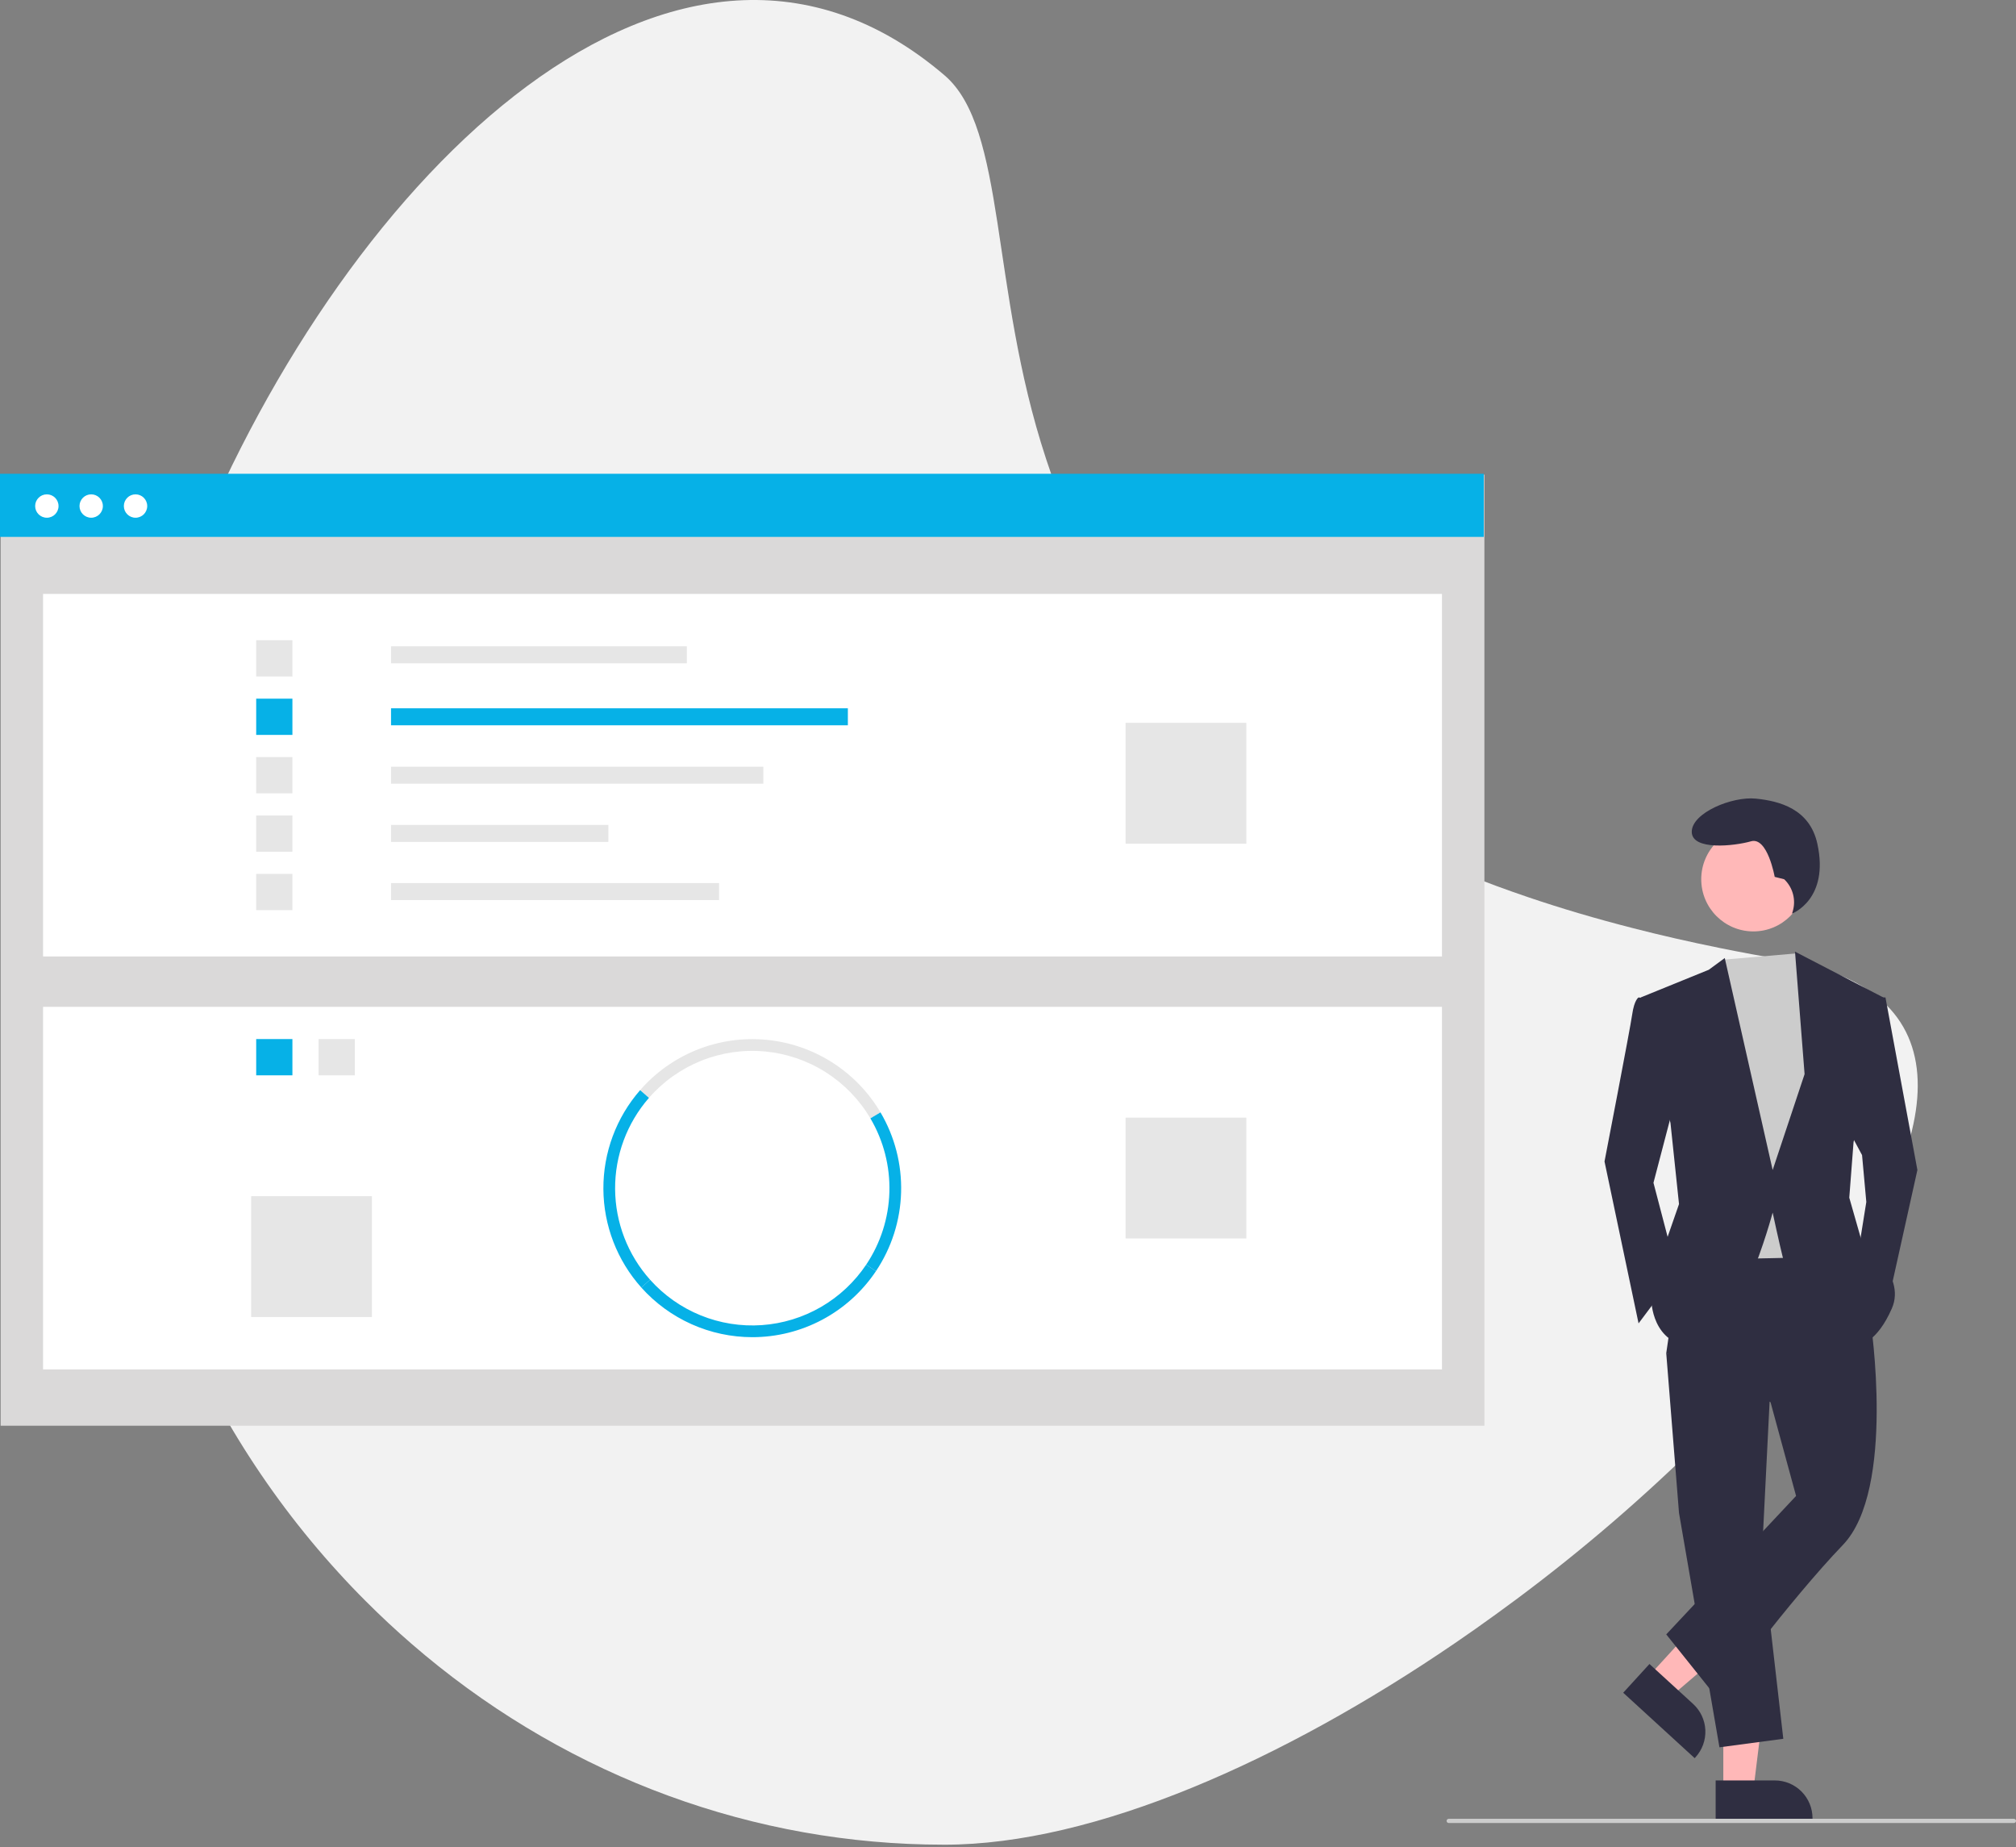
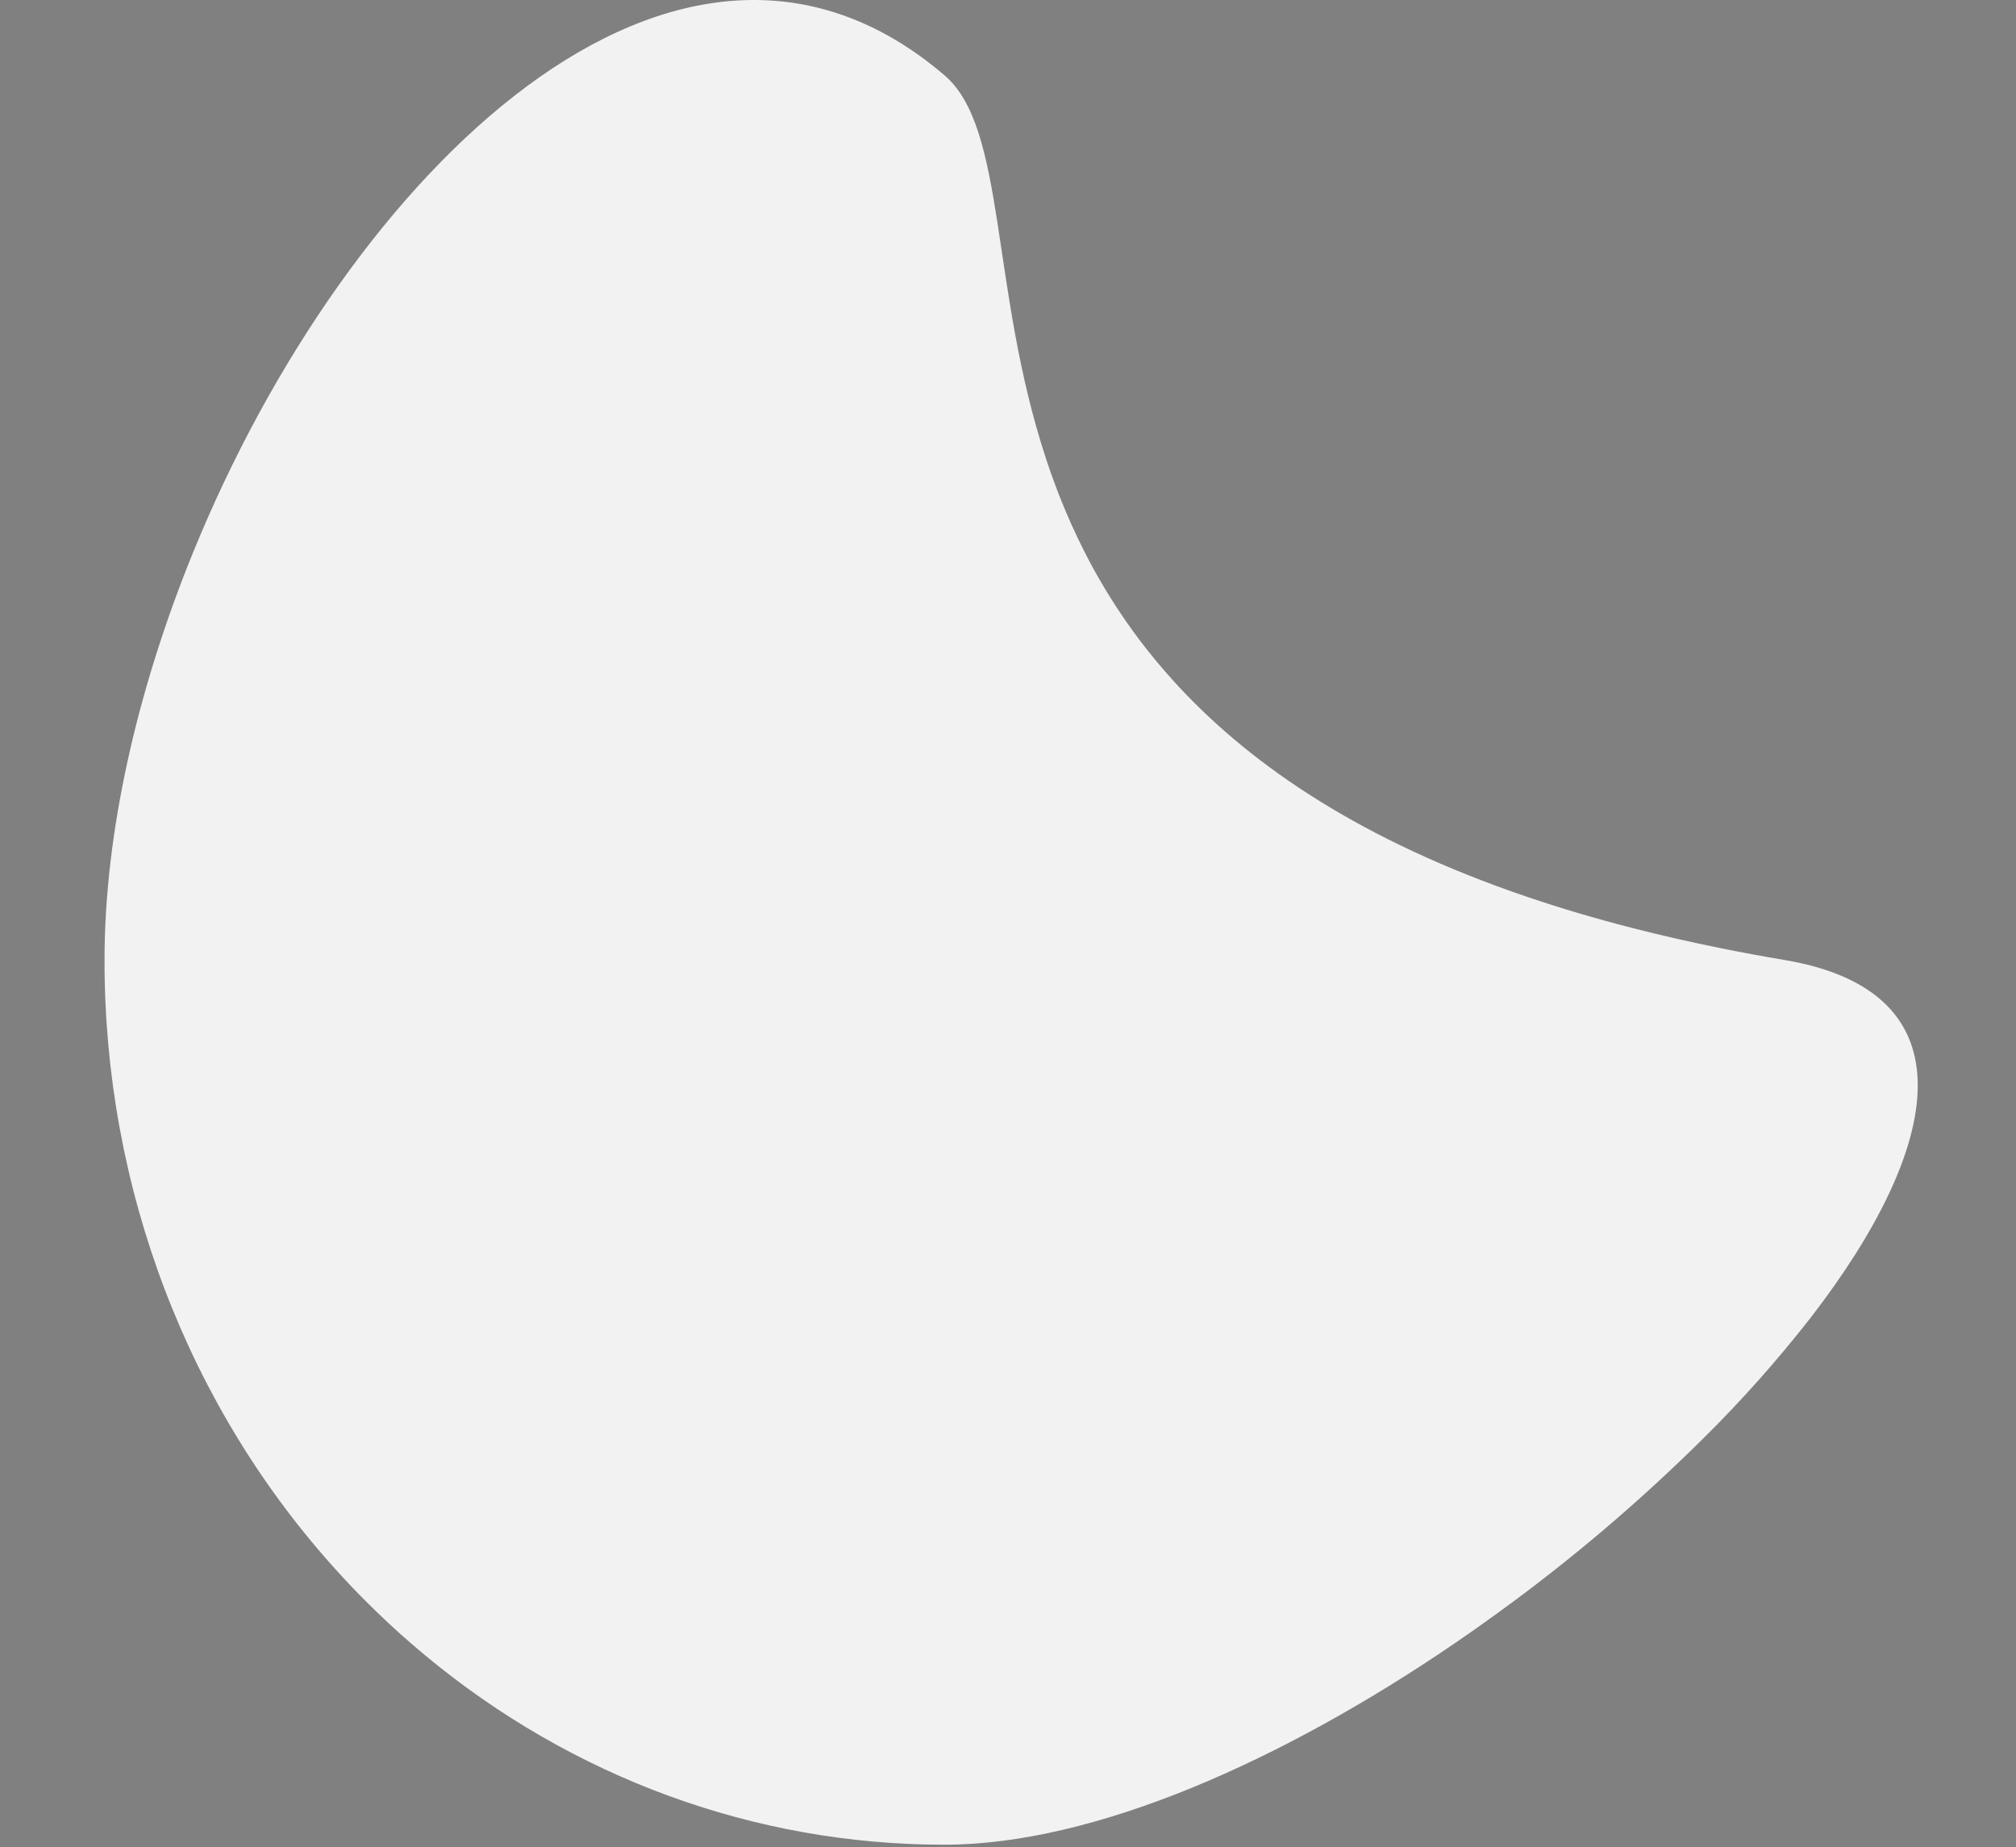
<svg xmlns="http://www.w3.org/2000/svg" width="405" height="371" viewBox="0 0 405 371" fill="none">
  <rect x="0" y="0" width="405" height="371" fill="#808080" stroke="none" />
  <path d="M21 192.823C20.947 238.671 37.778 282.754 67.953 315.807C69.772 317.812 71.641 319.77 73.558 321.679C76.479 324.604 79.499 327.417 82.616 330.116C111.78 355.415 148.187 369.632 185.965 370.472C187.224 370.502 188.488 370.517 189.756 370.517C219.885 370.517 257.78 353.572 292.169 330.116C295.014 328.175 297.834 326.19 300.629 324.159C301.935 323.219 303.235 322.265 304.529 321.298C317.792 311.437 330.382 300.607 342.205 288.89C349.946 281.24 357.205 273.067 363.936 264.423C390.36 230.103 396.188 199.18 358.516 192.823C354.056 192.073 349.727 191.271 345.53 190.417C339.45 189.187 333.631 187.858 328.074 186.431C320.588 184.516 313.555 182.438 306.975 180.2C304.761 179.449 302.598 178.684 300.486 177.904C269.26 166.356 248.361 151.297 234.134 134.957C231.721 132.191 229.497 129.392 227.461 126.56C224.346 122.248 221.516 117.716 218.992 112.996C215.508 106.437 212.582 99.567 210.247 92.465L210.119 92.075C198.8 57.696 202.243 25.807 189.756 15.134C136.376 -30.494 69.92 34.484 38.727 111.11C37.155 114.972 35.676 118.856 34.29 122.764C33.668 124.509 33.068 126.258 32.49 128.01C30.97 132.576 29.591 137.154 28.353 141.744C27.878 143.494 27.425 145.243 26.994 146.99C26.534 148.876 26.092 150.756 25.683 152.637C22.648 166.406 21 179.984 21 192.823Z" fill="#F2F2F2" />
  <g clip-path="url(#clip0_69_2)">
    <path d="M298.205 95.331H0.127V286.364H298.205V95.331Z" fill="#DAD9D9" />
    <path d="M289.681 119.292H8.651V192.115H289.681V119.292Z" fill="white" />
    <path d="M137.986 129.811H78.554V133.224H137.986V129.811Z" fill="#E6E6E6" />
    <path d="M170.33 142.264H78.554V145.678H170.33V142.264Z" fill="#06B1E7" />
    <path d="M153.349 153.996H78.554V157.41H153.349V153.996Z" fill="#E6E6E6" />
    <path d="M122.219 165.685H78.554V169.099H122.219V165.685Z" fill="#E6E6E6" />
    <path d="M144.455 177.373H78.554V180.787H144.455V177.373Z" fill="#E6E6E6" />
    <path d="M58.744 128.597H51.467V135.879H58.744V128.597Z" fill="#E6E6E6" />
    <path d="M58.744 140.33H51.467V147.612H58.744V140.33Z" fill="#06B1E7" />
    <path d="M58.744 152.062H51.467V159.344H58.744V152.062Z" fill="#E6E6E6" />
    <path d="M58.744 163.794H51.467V171.077H58.744V163.794Z" fill="#E6E6E6" />
    <path d="M58.744 175.527H51.467V182.81H58.744V175.527Z" fill="#E6E6E6" />
    <path d="M250.381 145.184H226.123V169.459H250.381V145.184Z" fill="#E6E6E6" />
    <path d="M289.681 202.229H8.651V275.052H289.681V202.229Z" fill="white" />
    <path d="M71.277 208.701H64V215.984H71.277V208.701Z" fill="#E6E6E6" />
    <path d="M58.744 208.701H51.467V215.984H58.744V208.701Z" fill="#06B1E7" />
    <path d="M174.855 224.627C172.637 220.869 169.559 217.692 165.875 215.356C162.191 213.02 158.006 211.593 153.663 211.192C149.32 210.79 144.944 211.426 140.895 213.047C136.845 214.667 133.238 217.227 130.369 220.514L128.596 218.963C131.709 215.394 135.624 212.616 140.02 210.856C144.415 209.096 149.165 208.406 153.879 208.842C158.593 209.277 163.136 210.827 167.135 213.362C171.134 215.898 174.475 219.347 176.882 223.426L174.855 224.627Z" fill="#E6E6E6" />
    <path d="M175.965 255.328L174.01 254.013C176.905 249.693 178.521 244.641 178.67 239.442C178.82 234.242 177.497 229.106 174.855 224.626L176.882 223.426C179.751 228.289 181.187 233.865 181.024 239.509C180.862 245.154 179.108 250.638 175.965 255.328Z" fill="#06B1E7" />
    <path d="M128.841 258.612C123.973 253.171 121.261 246.137 121.216 238.834C121.17 231.531 123.795 224.464 128.596 218.963L130.369 220.514C125.947 225.582 123.529 232.092 123.571 238.82C123.612 245.547 126.111 252.027 130.595 257.039L128.841 258.612Z" fill="#06B1E7" />
    <path d="M151.126 268.58C146.92 268.577 142.762 267.688 138.923 265.97C135.083 264.253 131.648 261.746 128.841 258.612L130.596 257.039C133.396 260.17 136.874 262.619 140.764 264.199C144.655 265.779 148.854 266.449 153.043 266.157C157.231 265.865 161.298 264.619 164.932 262.514C168.566 260.41 171.671 257.502 174.01 254.013L175.965 255.328C173.231 259.409 169.534 262.752 165.202 265.063C160.87 267.375 156.035 268.583 151.126 268.58Z" fill="#06B1E7" />
-     <path d="M250.381 224.481H226.123V248.755H250.381V224.481Z" fill="#E6E6E6" />
    <path d="M74.714 240.259H50.456V264.534H74.714V240.259Z" fill="#E6E6E6" />
    <path d="M298.078 95.162H0V107.834H298.078V95.162Z" fill="#06B1E7" />
    <path d="M9.411 103.989C10.707 103.989 11.758 102.938 11.758 101.641C11.758 100.344 10.707 99.292 9.411 99.292C8.114 99.292 7.063 100.344 7.063 101.641C7.063 102.938 8.114 103.989 9.411 103.989Z" fill="white" />
    <path d="M18.319 103.989C19.616 103.989 20.666 102.938 20.666 101.641C20.666 100.344 19.616 99.292 18.319 99.292C17.023 99.292 15.972 100.344 15.972 101.641C15.972 102.938 17.023 103.989 18.319 103.989Z" fill="white" />
    <path d="M27.228 103.989C28.524 103.989 29.575 102.938 29.575 101.641C29.575 100.344 28.524 99.292 27.228 99.292C25.932 99.292 24.881 100.344 24.881 101.641C24.881 102.938 25.932 103.989 27.228 103.989Z" fill="white" />
    <path d="M346.202 359.582H352.237L355.108 336.291L346.201 336.291L346.202 359.582Z" fill="#FFB8B8" />
-     <path d="M344.663 357.611L356.547 357.61H356.548C358.556 357.61 360.482 358.409 361.903 359.83C363.323 361.251 364.121 363.179 364.121 365.189V365.435L344.663 365.436L344.663 357.611Z" fill="#2F2E41" />
+     <path d="M344.663 357.611L356.547 357.61H356.548C358.556 357.61 360.482 358.409 361.903 359.83C363.323 361.251 364.121 363.179 364.121 365.189V365.435L344.663 357.611Z" fill="#2F2E41" />
    <path d="M331.173 336.715L335.626 340.791L353.454 325.542L346.881 319.527L331.173 336.715Z" fill="#FFB8B8" />
    <path d="M331.367 334.221L340.137 342.246L340.137 342.247C341.619 343.603 342.502 345.493 342.592 347.501C342.681 349.509 341.97 351.47 340.615 352.954L340.449 353.135L326.09 339.995L331.367 334.221Z" fill="#2F2E41" />
    <path d="M355.687 277.788L353.977 312.018L358.253 349.243L345.425 350.954L337.301 303.888L334.736 271.798L355.687 277.788Z" fill="#2F2E41" />
    <path d="M375.783 265.38C375.783 265.38 380.914 299.182 370.225 310.306C359.535 321.431 344.998 341.113 344.998 341.113L334.736 328.277L360.818 300.465L355.687 281.639L334.736 271.798L338.156 248.265L368.942 247.837L375.783 265.38Z" fill="#2F2E41" />
    <path d="M352.238 187.08C358.022 187.08 362.71 182.388 362.71 176.601C362.71 170.814 358.022 166.122 352.238 166.122C346.455 166.122 341.767 170.814 341.767 176.601C341.767 182.388 346.455 187.08 352.238 187.08Z" fill="#FFB8B8" />
    <path d="M360.924 191.494L362.528 193.926L366.804 205.906L363.384 252.544L343.287 252.972L340.722 199.488L346.096 192.766L360.924 191.494Z" fill="#CCCCCC" />
    <path d="M332.598 200.772L329.177 200.344C329.177 200.344 328.322 200.772 327.894 203.767C327.467 206.762 322.336 233.29 322.336 233.29L329.177 265.808L336.874 255.539L332.17 237.568L336.874 219.598L332.598 200.772Z" fill="#2F2E41" />
-     <path d="M376.211 200.344H378.776L385.19 235.001L379.204 261.958L373.217 252.116L374.928 241.42L374.073 232.007L371.08 226.444L376.211 200.344Z" fill="#2F2E41" />
    <path d="M358.426 176.601L356.523 176.124C356.523 176.124 355.095 168.027 351.763 168.98C348.431 169.932 339.863 170.885 339.863 167.074C339.863 163.264 347.955 159.93 352.715 160.406C357.474 160.882 363.554 162.462 365.09 169.456C367.554 180.667 360.008 183.499 360.008 183.499L360.133 183.09C360.482 181.957 360.507 180.749 360.205 179.602C359.904 178.455 359.288 177.415 358.426 176.601Z" fill="#2F2E41" />
    <path d="M329.605 200.344L343.287 194.781L346.494 192.428L356.115 235.001L362.528 215.747L360.604 191.145L378.349 200.344L372.363 229.439L371.507 240.564L374.073 249.549C374.073 249.549 383.052 255.967 380.059 262.813C377.066 269.659 373.645 270.087 373.645 270.087C373.645 270.087 359.108 256.395 358.252 252.972C357.397 249.549 356.115 243.559 356.115 243.559C356.115 243.559 348.846 270.942 340.294 270.514C331.743 270.087 331.743 261.101 331.743 261.101L333.881 251.688L337.301 241.847L335.591 225.588L329.605 200.344Z" fill="#2F2E41" />
-     <path d="M404.576 366.162H291.035C290.923 366.162 290.815 366.117 290.736 366.038C290.656 365.958 290.612 365.85 290.612 365.738C290.612 365.625 290.656 365.518 290.736 365.438C290.815 365.359 290.923 365.314 291.035 365.314H404.576C404.689 365.314 404.797 365.359 404.876 365.438C404.955 365.518 405 365.625 405 365.738C405 365.85 404.955 365.958 404.876 366.038C404.797 366.117 404.689 366.162 404.576 366.162Z" fill="#CCCCCC" />
  </g>
  <defs>
    <clipPath id="clip0_69_2">
-       <rect width="405" height="271" fill="white" transform="translate(0 95.162)" />
-     </clipPath>
+       </clipPath>
  </defs>
</svg>